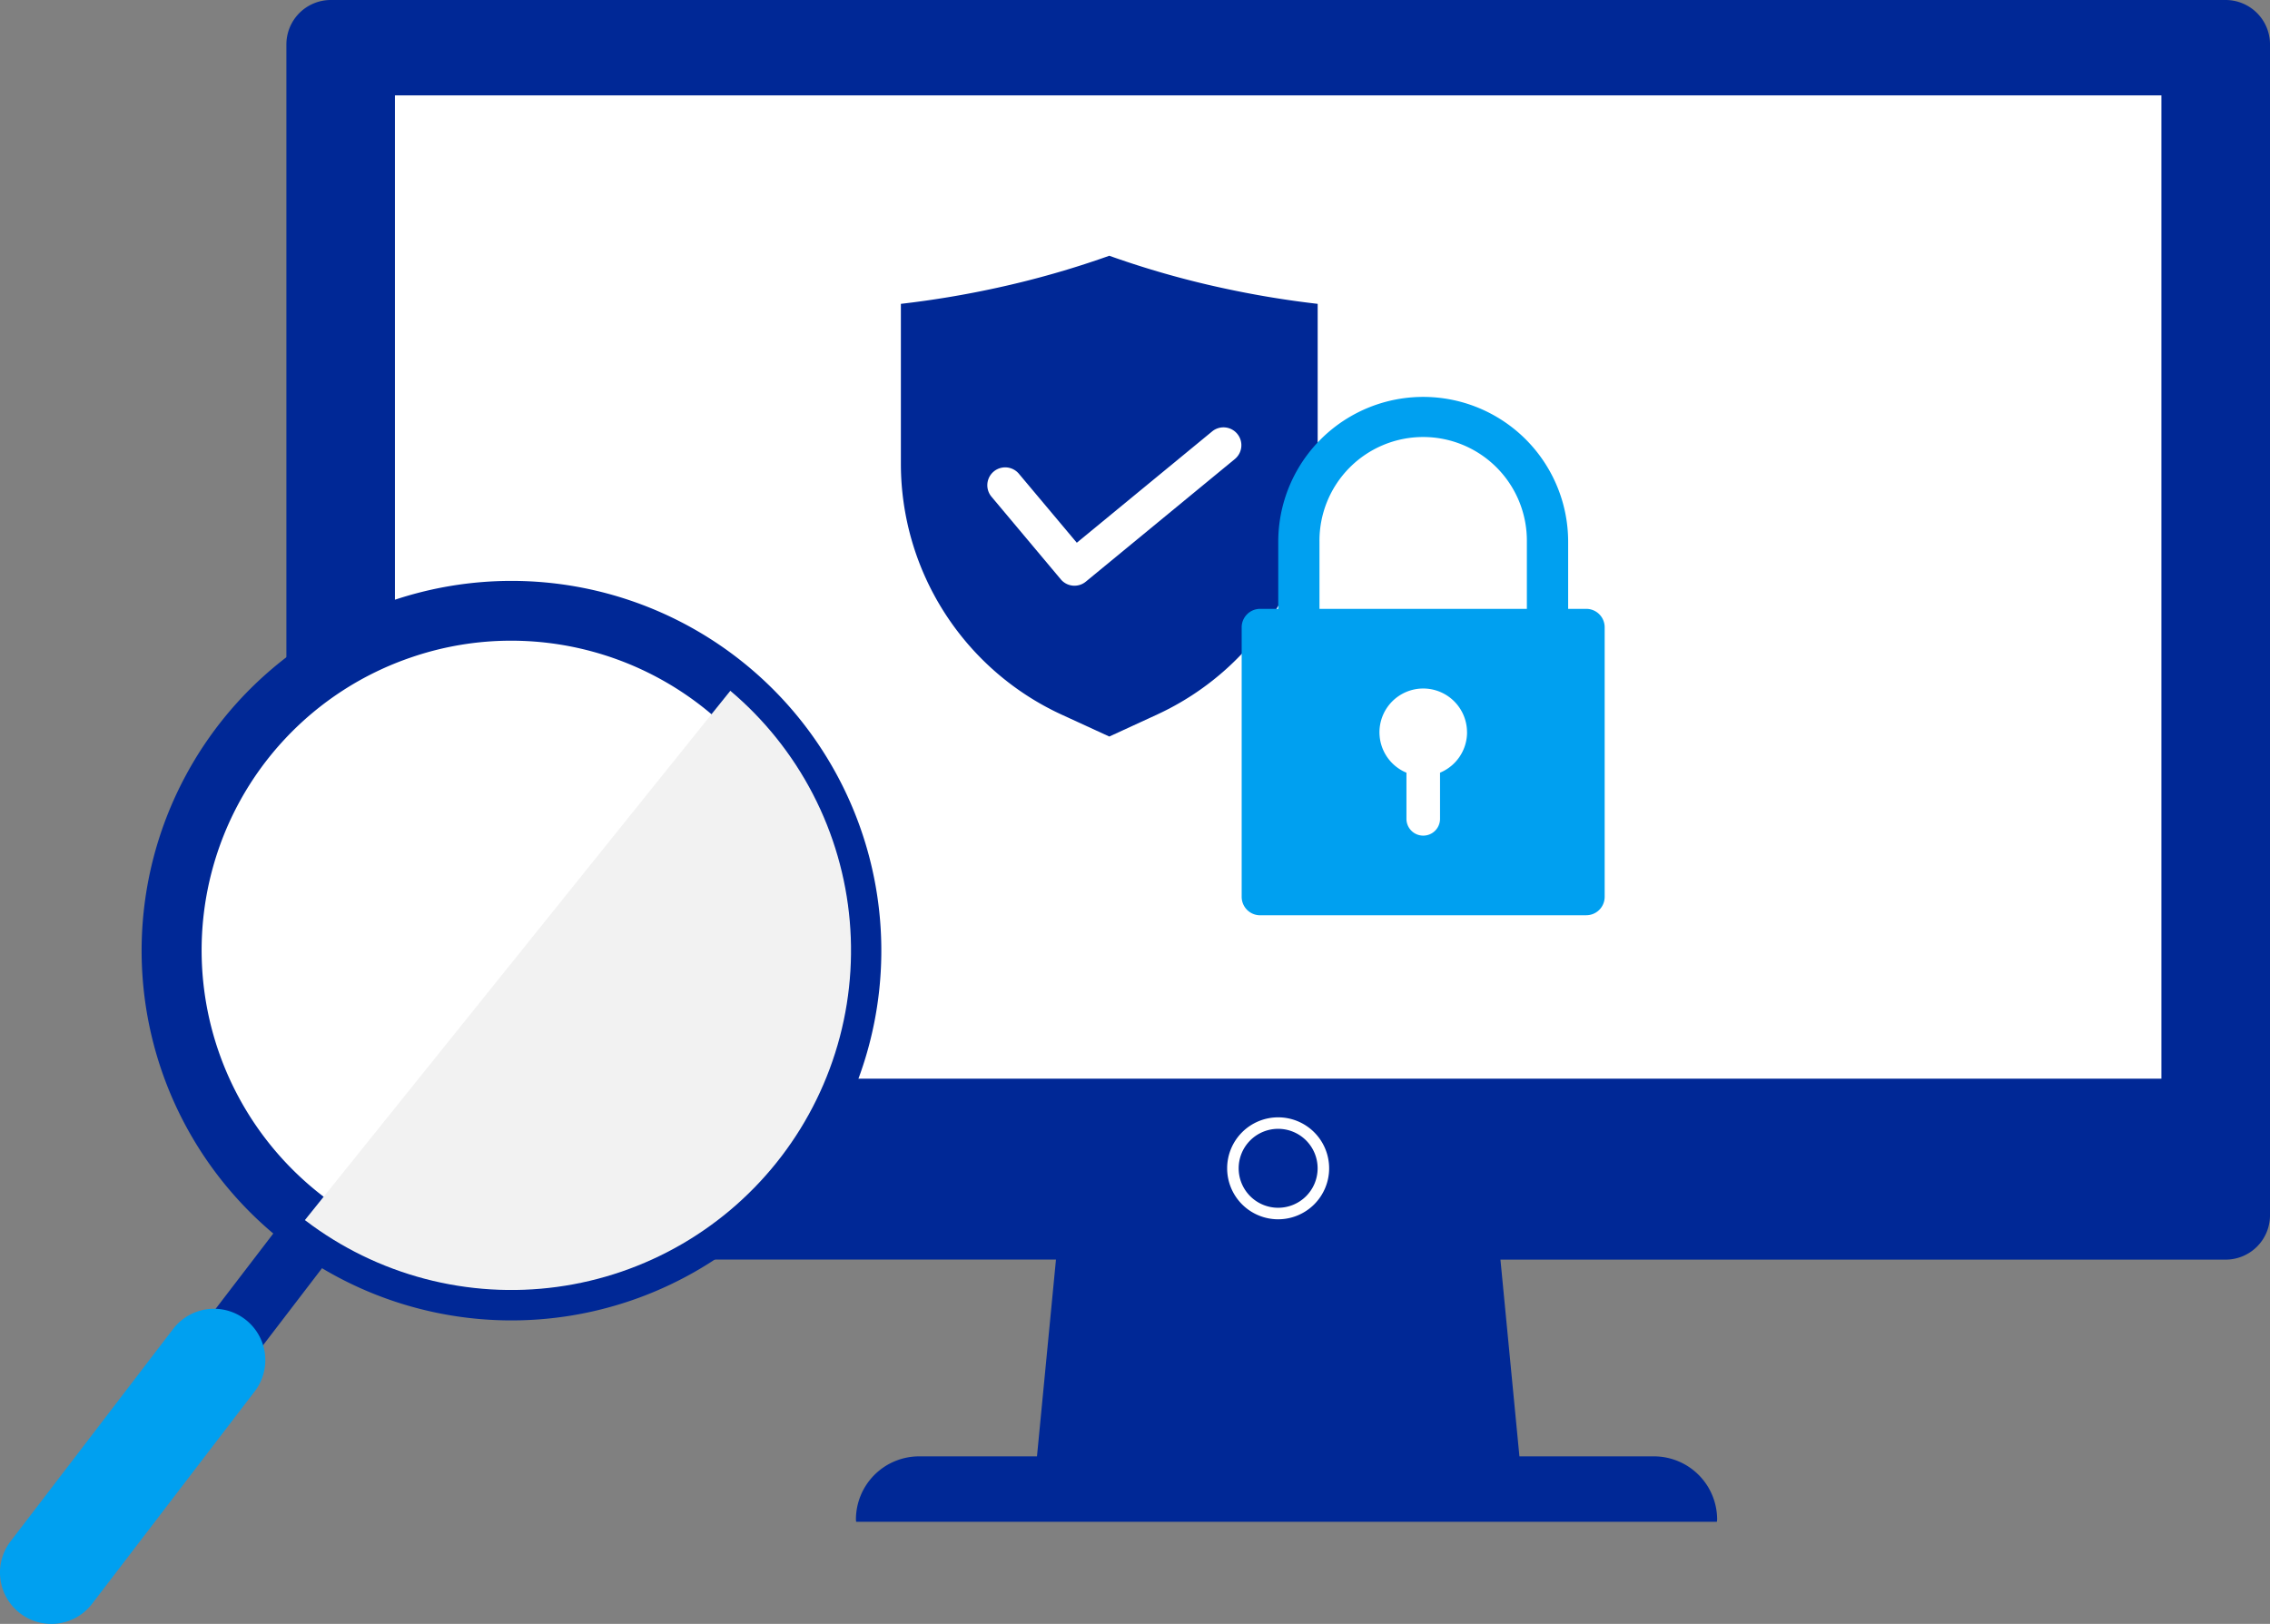
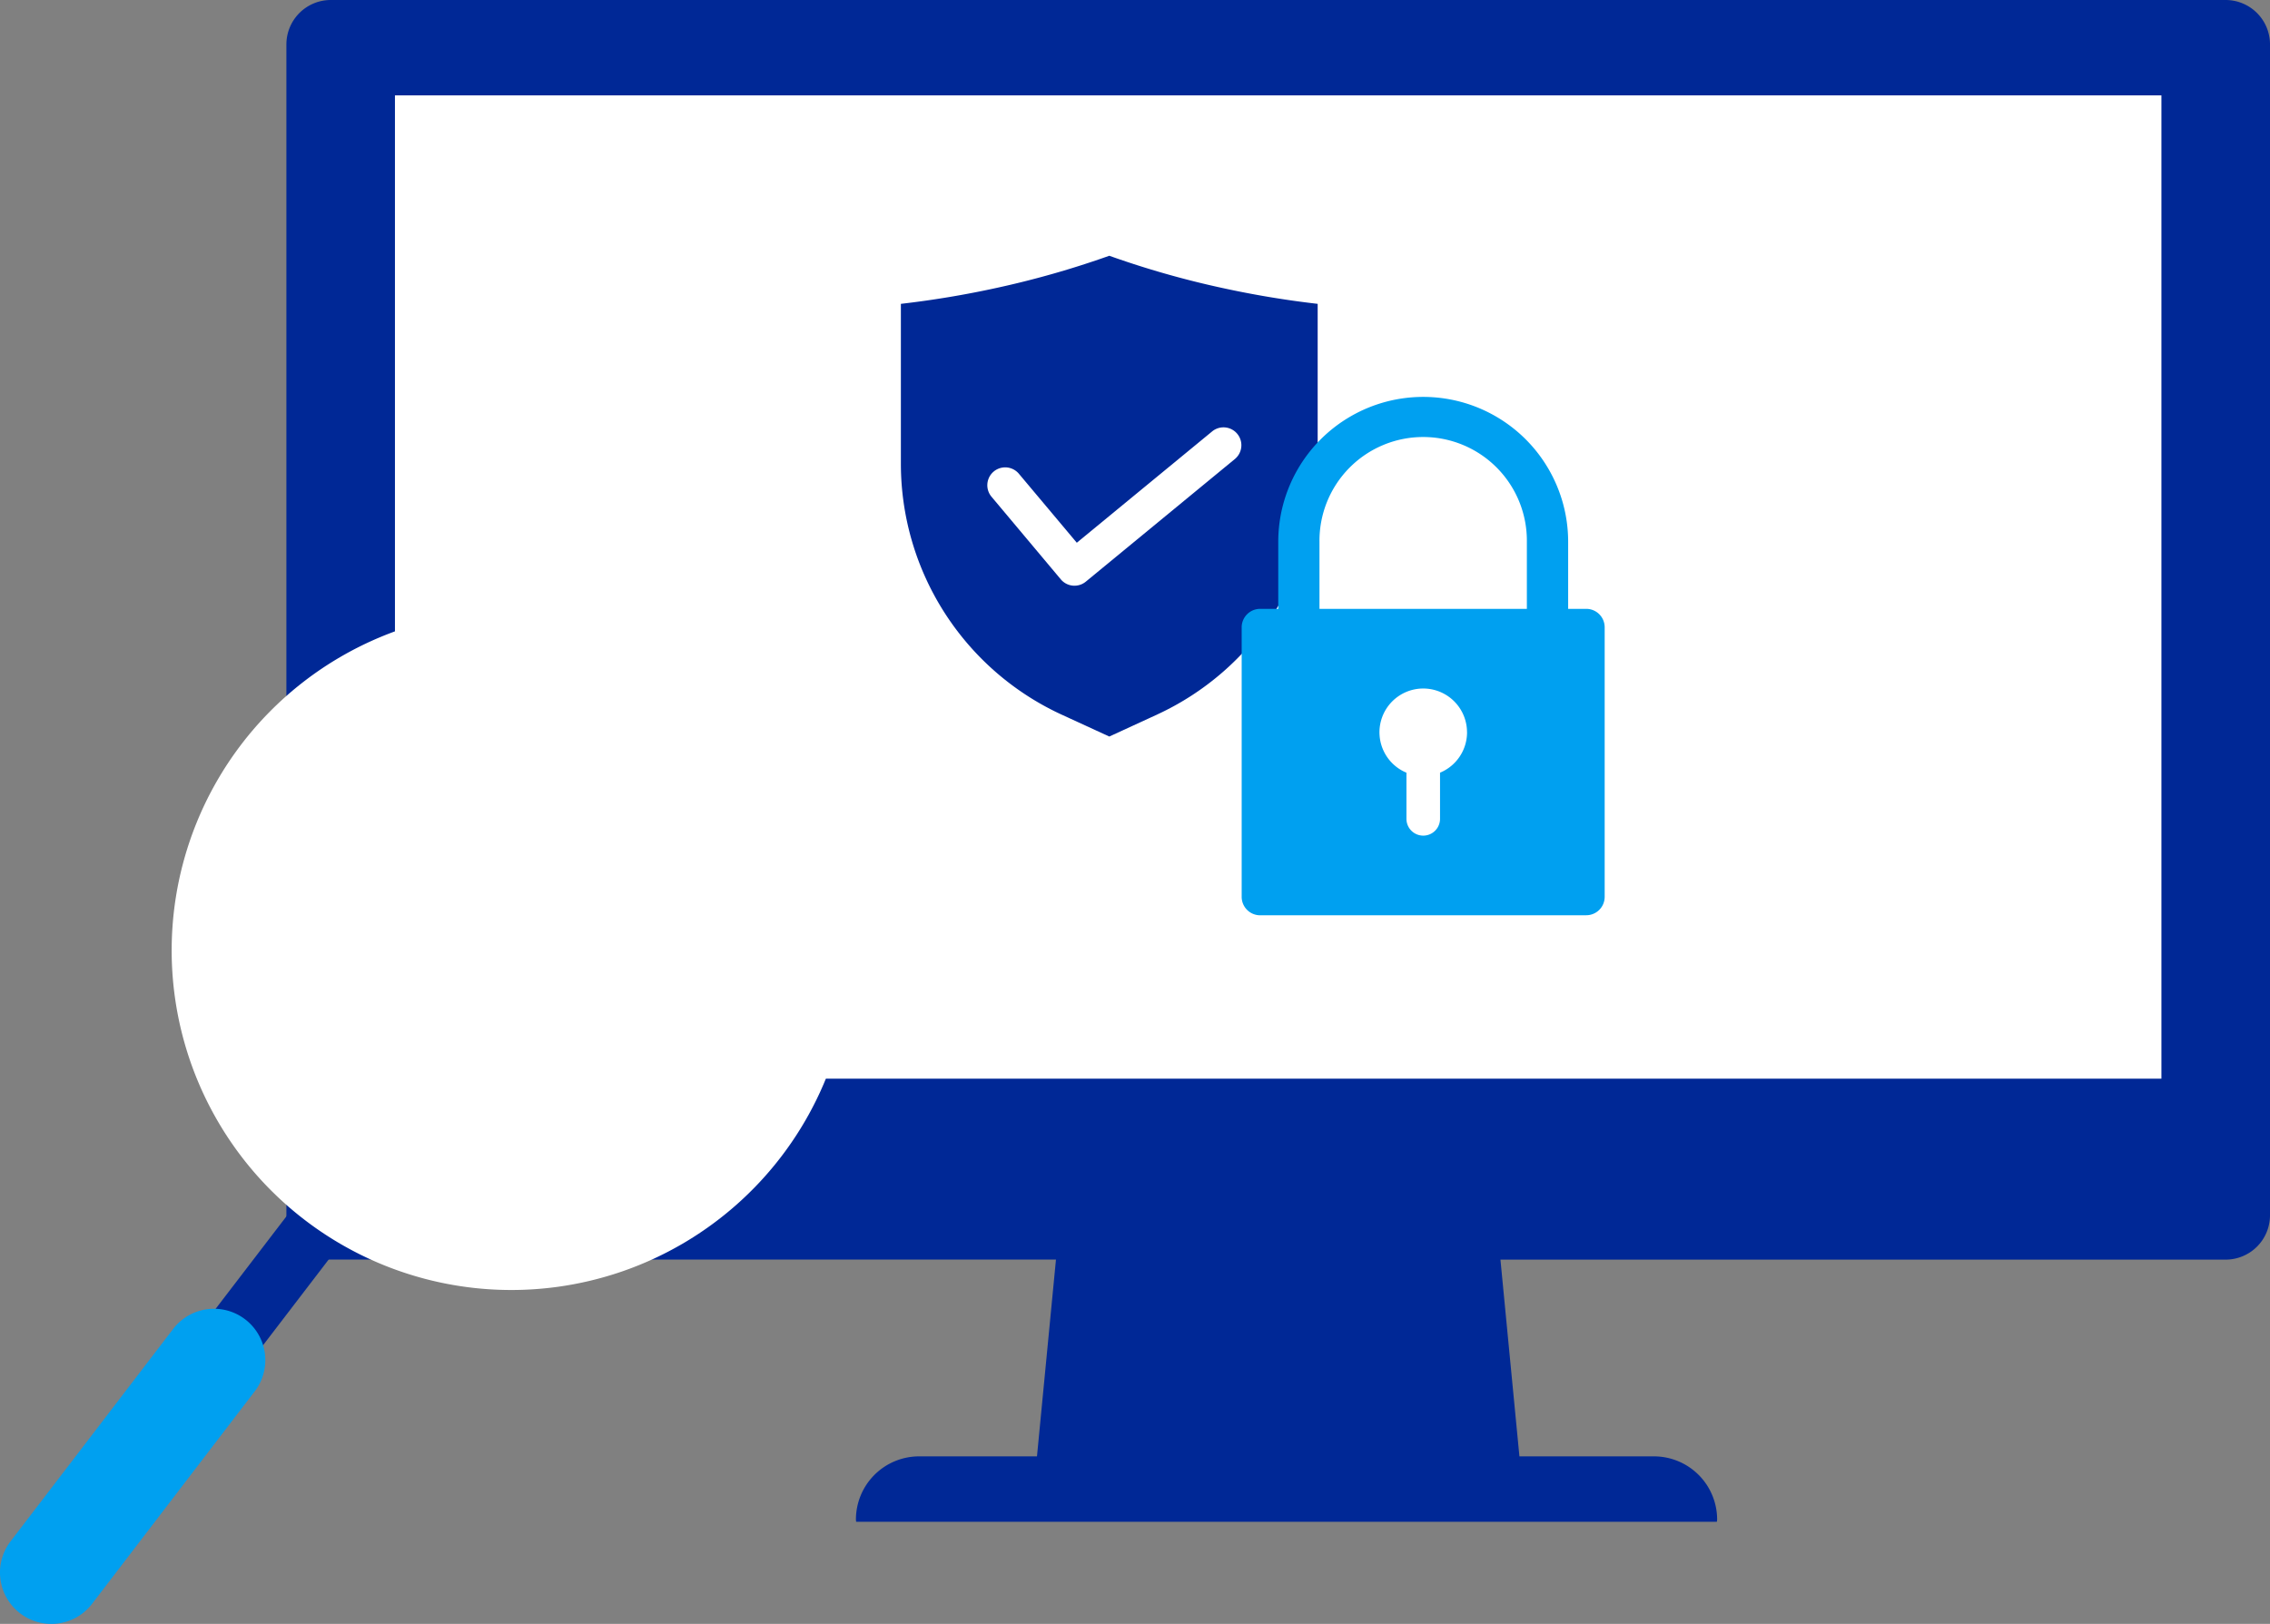
<svg xmlns="http://www.w3.org/2000/svg" id="security" width="184.796" height="132.231" viewBox="0 0 184.796 132.231">
  <rect x="0" y="0" width="184.796" height="132.231" fill="#808080" stroke="none" />
  <defs>
    <clipPath id="clip-path">
      <rect id="長方形_4344" data-name="長方形 4344" width="184.796" height="132.231" fill="none" />
    </clipPath>
    <clipPath id="clip-path-3">
      <rect id="長方形_4340" data-name="長方形 4340" width="143.805" height="80.071" fill="none" />
    </clipPath>
    <clipPath id="clip-path-4">
-       <rect id="長方形_4341" data-name="長方形 4341" width="8.302" height="8.302" fill="none" />
-     </clipPath>
+       </clipPath>
    <clipPath id="clip-path-5">
      <rect id="長方形_4342" data-name="長方形 4342" width="66.559" height="62.196" fill="none" />
    </clipPath>
    <clipPath id="clip-path-6">
      <path id="パス_8144" data-name="パス 8144" d="M17.62,80.081a27.653,27.653,0,1,0,33.786-19.7,27.653,27.653,0,0,0-33.786,19.7" transform="translate(-16.701 -59.467)" fill="none" />
    </clipPath>
  </defs>
  <g id="グループ_5340" data-name="グループ 5340" clip-path="url(#clip-path)">
    <g id="グループ_5339" data-name="グループ 5339">
      <g id="グループ_5338" data-name="グループ 5338" clip-path="url(#clip-path)">
        <path id="パス_8133" data-name="パス 8133" d="M185.742,0H31.493a3.616,3.616,0,0,0-3.616,3.616V98.951a3.615,3.615,0,0,0,3.616,3.615H90.526l-.506,5.241-.347,3.6-.693,7.183H79.387a5.146,5.146,0,0,0-5.146,5.145c0,.063.016.121.018.183h70.072c0-.062.019-.12.019-.183a5.146,5.146,0,0,0-5.146-5.145H128.255l-.693-7.183-.325-3.37-.527-5.467h59.033a3.615,3.615,0,0,0,3.616-3.615V3.616A3.616,3.616,0,0,0,185.742,0" transform="translate(-4.562)" fill="#002896" />
        <g id="グループ_5329" data-name="グループ 5329" transform="translate(32.152 7.765)" style="mix-blend-mode: screen;isolation: isolate">
          <g id="グループ_5328" data-name="グループ 5328">
            <g id="グループ_5327" data-name="グループ 5327" clip-path="url(#clip-path-3)">
              <rect id="長方形_4339" data-name="長方形 4339" width="143.805" height="80.071" fill="#fff" />
            </g>
          </g>
        </g>
        <g id="グループ_5332" data-name="グループ 5332" transform="translate(99.905 90.983)" style="mix-blend-mode: screen;isolation: isolate">
          <g id="グループ_5331" data-name="グループ 5331">
            <g id="グループ_5330" data-name="グループ 5330" clip-path="url(#clip-path-4)">
              <path id="パス_8134" data-name="パス 8134" d="M123.6,108.787a4.151,4.151,0,1,0,4.151,4.15,4.151,4.151,0,0,0-4.151-4.15m0,7.364a3.214,3.214,0,1,1,3.214-3.214,3.213,3.213,0,0,1-3.214,3.214" transform="translate(-119.454 -108.787)" fill="#fff" />
            </g>
          </g>
        </g>
        <path id="パス_8135" data-name="パス 8135" d="M121.62,28.817V41.839A22.494,22.494,0,0,1,108.569,62.25l-3.912,1.8-3.916-1.8A22.5,22.5,0,0,1,87.69,41.839V28.817a78.542,78.542,0,0,0,7.831-1.307,74.6,74.6,0,0,0,9.135-2.609,74.345,74.345,0,0,0,9.135,2.609,78.34,78.34,0,0,0,7.828,1.307" transform="translate(-14.351 -4.075)" fill="#002896" />
        <path id="パス_8136" data-name="パス 8136" d="M148.912,84.231H122.361a1.505,1.505,0,0,1-1.5-1.5V60.778a1.505,1.505,0,0,1,1.5-1.5h26.551a1.5,1.5,0,0,1,1.5,1.5V82.727a1.5,1.5,0,0,1-1.5,1.5" transform="translate(-19.779 -9.7)" fill="#00a0f0" />
        <path id="パス_8137" data-name="パス 8137" d="M148.021,60.564h-23.6V50.442a11.8,11.8,0,1,1,23.6,0ZM127.777,57.2h16.883V50.442a8.442,8.442,0,1,0-16.883,0Z" transform="translate(-20.361 -6.323)" fill="#00a0f0" />
        <path id="パス_8138" data-name="パス 8138" d="M141.4,70.6a3.564,3.564,0,1,0-4.931,3.29v3.757a1.367,1.367,0,0,0,2.734,0V73.888a3.563,3.563,0,0,0,2.2-3.29" transform="translate(-21.973 -10.97)" fill="#fff" />
        <path id="パス_8139" data-name="パス 8139" d="M103.2,54.5a1.45,1.45,0,0,1-1.116-.52l-5.641-6.727a1.455,1.455,0,0,1,2.23-1.87L103.387,51l11.038-9.081a1.456,1.456,0,0,1,1.849,2.249l-12.152,10a1.444,1.444,0,0,1-.923.331" transform="translate(-15.727 -6.806)" fill="#fff" />
        <path id="線_15" data-name="線 15" d="M1.881,29.508l-3.866-2.959L19.5-1.519,23.364,1.44Z" transform="translate(4.234 100.021)" fill="#002896" />
        <path id="パス_8140" data-name="パス 8140" d="M17.62,80.081a27.653,27.653,0,1,0,33.786-19.7,27.654,27.654,0,0,0-33.786,19.7" transform="translate(-2.733 -9.732)" fill="#fff" />
-         <path id="パス_8141" data-name="パス 8141" d="M44.276,56.967h0a30.109,30.109,0,1,1-9.672,1.606A30.181,30.181,0,0,1,44.277,56.967Zm.037,55.319a25.041,25.041,0,0,0,8.1-1.346A25.167,25.167,0,0,0,68.681,93.486a25.242,25.242,0,0,0-24.4-31.65h0a25.038,25.038,0,0,0-8.1,1.346A25.165,25.165,0,0,0,19.909,80.636a25.242,25.242,0,0,0,24.4,31.65Z" transform="translate(-2.668 -9.666)" fill="#002896" />
        <path id="パス_8142" data-name="パス 8142" d="M5.616,152.816a4.182,4.182,0,0,1-4.755-6.471l13.3-17.378A4.182,4.182,0,0,1,20.8,134.05L7.5,151.429a4.164,4.164,0,0,1-1.886,1.387" transform="translate(0 -20.838)" fill="#00a0f0" />
        <g id="グループ_5337" data-name="グループ 5337" transform="translate(13.967 49.735)" style="mix-blend-mode: darken;isolation: isolate">
          <g id="グループ_5336" data-name="グループ 5336">
            <g id="グループ_5335" data-name="グループ 5335" clip-path="url(#clip-path-5)">
              <g id="グループ_5334" data-name="グループ 5334" transform="translate(0 0)">
                <g id="グループ_5333" data-name="グループ 5333" clip-path="url(#clip-path-6)">
-                   <path id="パス_8143" data-name="パス 8143" d="M68.3,59.869,23.708,115.361s21.767,12.1,37.719,2.946S89.39,79.185,82.347,70.894,68.3,59.869,68.3,59.869" transform="translate(-17.847 -59.533)" fill="#f2f2f2" />
-                 </g>
+                   </g>
              </g>
            </g>
          </g>
        </g>
      </g>
    </g>
  </g>
</svg>